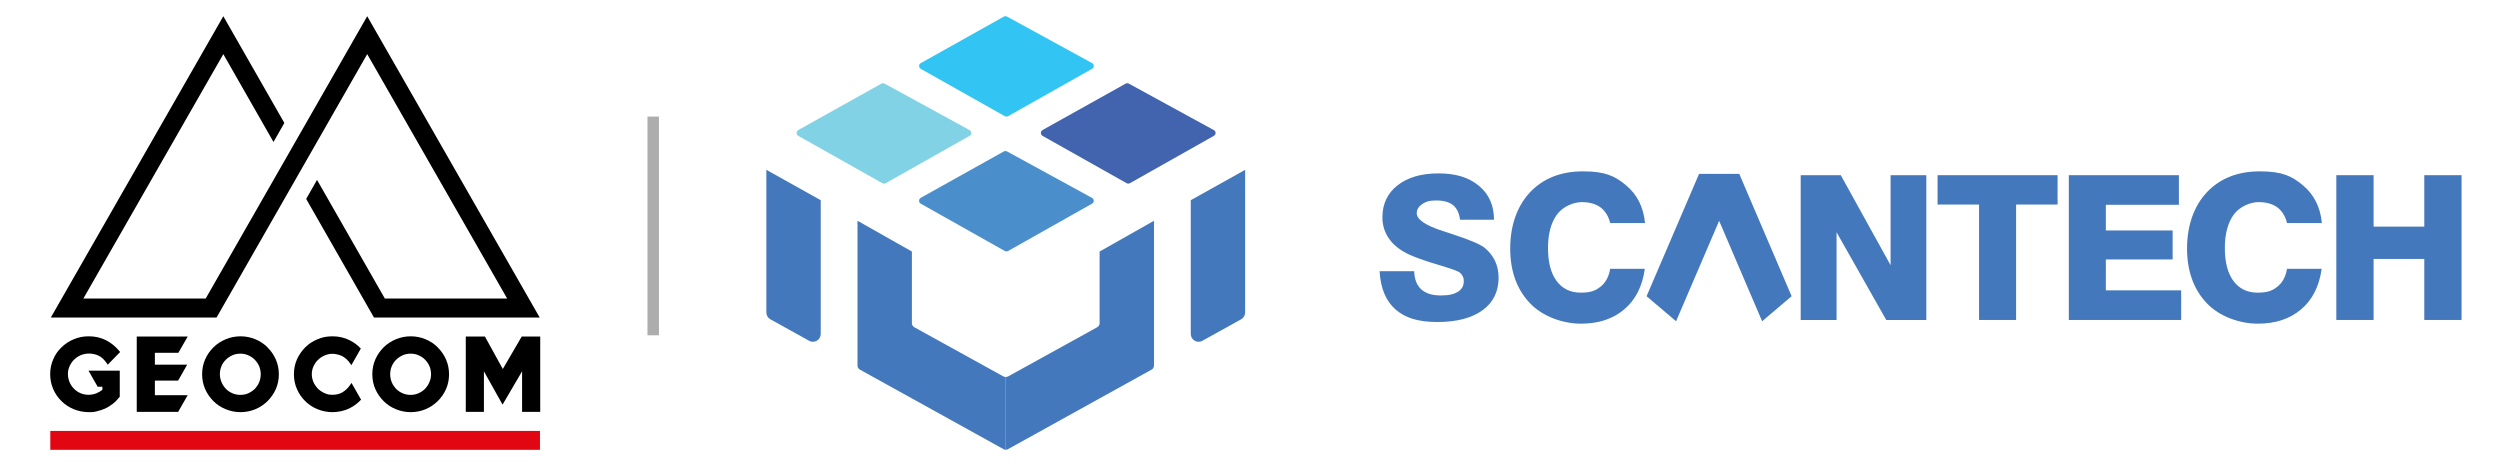
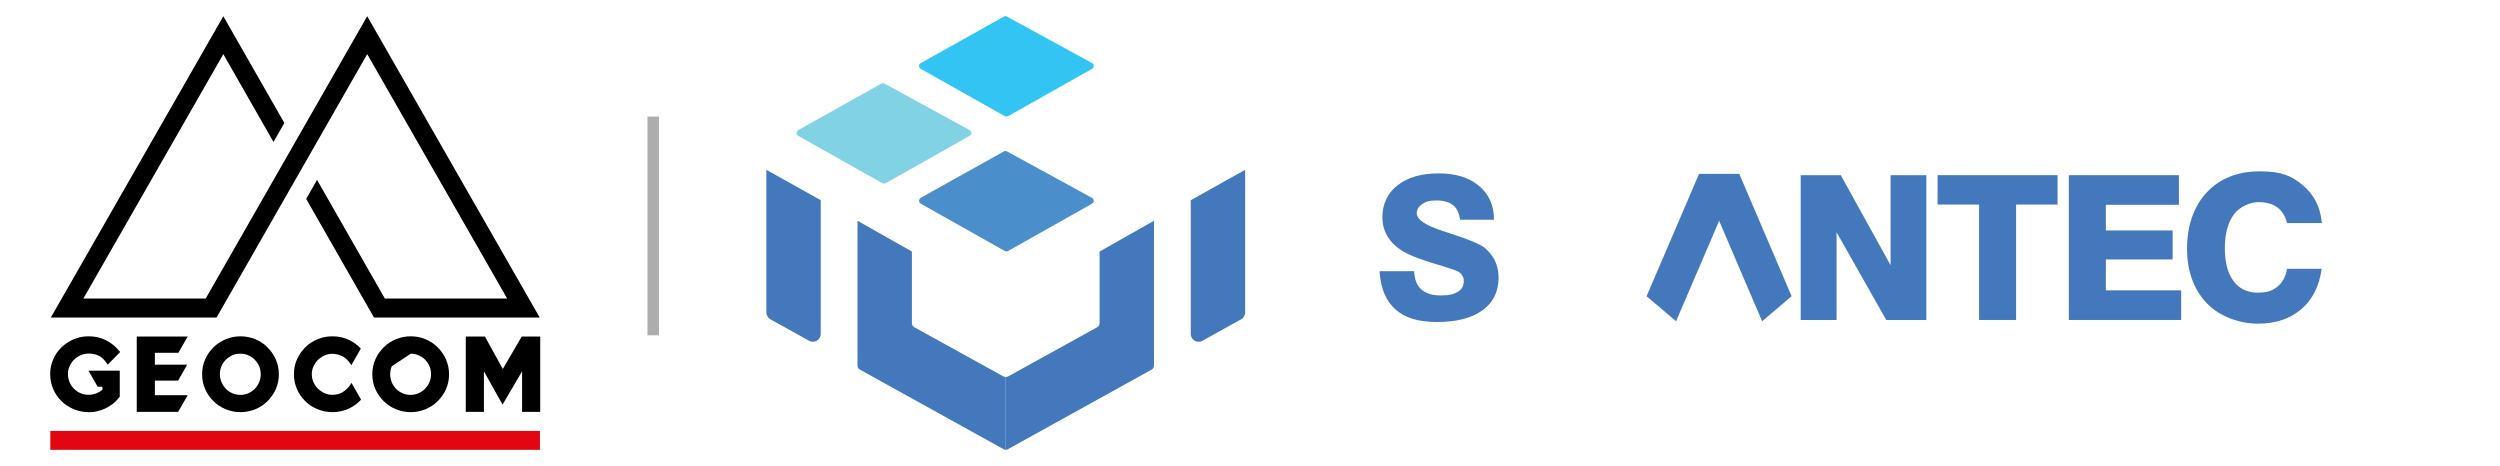
<svg xmlns="http://www.w3.org/2000/svg" id="Layer_1" version="1.1" viewBox="0 0 1958 365.1">
  <defs>
    <style>
      .st0 {
        fill: #81d2e5;
      }

      .st1 {
        fill: #e20613;
      }

      .st2 {
        fill: #4478bc;
      }

      .st3 {
        fill: #32c5f4;
      }

      .st4 {
        fill: #4264af;
      }

      .st5 {
        fill: #adadad;
      }

      .st6 {
        fill: #4a8fcc;
      }
    </style>
  </defs>
  <g id="Capa_1">
    <g>
      <path class="st2" d="M1080.5,212.4h27.1c.2,6.3,2,11,5.5,14.2s8.6,4.8,15.3,4.8,10.2-1,13.3-2.8c3.1-1.9,4.7-4.6,4.7-8s-.4-3.3-1.1-4.7c-.7-1.4-1.8-2.4-3.1-3.1-2-1.1-7.1-2.8-15-5.2-8-2.3-14.7-4.6-20.2-6.8-7.9-3.1-14-7.3-18.1-12.5s-6.2-11.2-6.2-18.1c0-10.5,4-18.9,11.9-25.1,7.9-6.2,18.6-9.3,32.2-9.3s23.8,3.3,31.6,9.8,11.7,15.4,11.7,26.5h-26.6c-.6-5.1-2.4-8.9-5.4-11.4-3-2.4-7.4-3.7-13.1-3.7s-8.2.9-11.1,2.8c-2.8,1.9-4.3,4.3-4.3,7.2,0,4.9,6.8,9.5,20.3,13.9,2.5.8,4.3,1.4,5.6,1.8.2.1.6.2,1.1.4,14,4.5,22.7,8.2,26.2,11,3.5,2.9,6.2,6.3,8.1,10.2,1.8,3.9,2.8,8.3,2.8,13.1,0,11-4.2,19.5-12.6,25.6-8.4,6.1-20.2,9.2-35.4,9.2s-25.2-3.3-32.7-9.8c-7.5-6.6-11.7-16.5-12.5-29.8" />
-       <path class="st2" d="M1288.2,210.7c-1.9,13.6-7.3,24.2-16.1,31.6-8.8,7.5-20.1,11.2-33.9,11.2s-30-5.4-40.1-16.2c-10.2-10.8-15.3-25.1-15.3-42.7s5.2-33,15.5-44c10.3-10.9,24.2-16.4,41.5-16.4s25,3.6,33.7,10.9c8.7,7.2,13.7,17.1,14.9,29.6h-27.3c-1.3-5.4-3.9-9.5-7.6-12.3-3.7-2.7-8.6-4.1-14.7-4.1s-14.5,3.2-19.3,9.6c-4.7,6.4-7.1,15.2-7.1,26.3s2.2,19.7,6.7,25.8,10.8,9.2,18.9,9.2,11.7-1.6,15.7-4.8c3.9-3.2,6.4-7.8,7.4-13.9h27v.2Z" />
      <polygon class="st2" points="1410.3 250.6 1410.3 137.2 1441.7 137.2 1480.7 207.7 1480.7 137.2 1508.7 137.2 1508.7 250.6 1477.3 250.6 1438.4 181.9 1438.4 250.6 1410.3 250.6" />
      <polygon class="st2" points="1550 250.6 1550 160.2 1517.5 160.2 1517.5 137.2 1611.5 137.2 1611.5 160.2 1579 160.2 1579 250.6 1550 250.6" />
      <polygon class="st2" points="1620.3 250.6 1620.3 137.2 1706.5 137.2 1706.5 160.4 1649.3 160.4 1649.3 180.5 1701.6 180.5 1701.6 203.2 1649.3 203.2 1649.3 227.4 1708.3 227.4 1708.3 250.6 1620.3 250.6" />
      <path class="st2" d="M1818.3,210.7c-1.9,13.6-7.3,24.2-16.1,31.6-8.8,7.5-20.1,11.2-33.9,11.2s-30-5.4-40.1-16.2c-10.2-10.8-15.3-25.1-15.3-42.7s5.2-33,15.5-44c10.3-10.9,24.2-16.4,41.5-16.4s25,3.6,33.7,10.9c8.7,7.2,13.7,17.1,14.9,29.6h-27.3c-1.3-5.4-3.9-9.5-7.6-12.3-3.7-2.7-8.6-4.1-14.7-4.1s-14.5,3.2-19.3,9.6c-4.7,6.4-7.1,15.2-7.1,26.3s2.2,19.7,6.7,25.8,10.8,9.2,18.9,9.2,11.7-1.6,15.7-4.8c3.9-3.2,6.4-7.8,7.4-13.9h27v.2Z" />
-       <polygon class="st2" points="1829.8 250.6 1829.8 137.2 1859 137.2 1859 177.5 1898.7 177.5 1898.7 137.2 1927.9 137.2 1927.9 250.6 1898.7 250.6 1898.7 202.8 1859 202.8 1859 250.6 1829.8 250.6" />
      <polygon class="st2" points="1312.7 251.6 1289.6 232 1330.7 136.2 1362.2 136.2 1312.7 251.6" />
      <polygon class="st2" points="1380.1 251.6 1403.2 232 1362.2 136.2 1330.7 136.2 1380.1 251.6" />
      <path class="st0" d="M625.1,101.9l65.2-36.4c.8-.4,1.7-.4,2.5,0l66.6,36.4c1.8,1,1.8,3.5,0,4.5l-65.8,37.1c-.8.4-1.7.4-2.5,0l-65.9-37.1c-1.7-1-1.7-3.5,0-4.5" />
-       <path class="st4" d="M816.4,101.9l65.2-36.4c.8-.4,1.7-.4,2.5,0l66.6,36.4c1.8,1,1.8,3.5,0,4.5l-65.8,37.1c-.8.4-1.7.4-2.5,0l-65.9-37.1c-1.7-1-1.7-3.5,0-4.5" />
      <path class="st3" d="M721,49.5l65.2-36.5c.8-.4,1.7-.4,2.5,0l66.6,36.4c1.8,1,1.8,3.5,0,4.5l-65.8,37.1c-.8.4-1.7.4-2.5,0l-65.9-37.1c-1.7-1-1.7-3.5,0-4.5" />
      <path class="st6" d="M721,155l65.2-36.4c.8-.4,1.7-.4,2.5,0l66.6,36.4c1.8,1,1.8,3.5,0,4.5l-65.8,37.1c-.8.4-1.7.4-2.5,0l-65.9-37.1c-1.7-1-1.7-3.5,0-4.5" />
      <path class="st2" d="M600.2,244.7c0,2.2,1.2,4.3,3.2,5.4l30.3,16.8c4.1,2.3,9.1-.7,9.1-5.4v-104.7l-42.6-23.8s0,111.7,0,111.7Z" />
      <path class="st2" d="M786,294.9l-69.9-38.6c-1.2-.7-1.9-1.9-1.9-3.2v-56.1l-42.6-24.1v113.4c0,1.3.7,2.6,1.9,3.2l112.5,62.3c.5.3,1.1.5,1.7.5v-57c-.5,0-1.1-.1-1.7-.5" />
      <path class="st2" d="M975.2,244.7c0,2.2-1.2,4.3-3.2,5.4l-30.3,16.8c-4.1,2.3-9.1-.7-9.1-5.4v-104.7l42.6-23.8v111.7Z" />
      <path class="st2" d="M789.4,294.9l69.9-38.6c1.2-.7,1.9-1.9,1.9-3.2v-56.1l42.6-24.1v113.4c0,1.3-.7,2.6-1.9,3.2l-112.5,62.3c-.5.3-1.1.5-1.7.5v-57c.5,0,1.1-.1,1.7-.5" />
    </g>
  </g>
  <g>
    <polygon points="287.6 12.7 161.1 233.8 65.3 233.8 174.9 42.4 214.2 111.2 222.7 96.3 174.9 12.7 39.8 248.7 169.6 248.7 287.6 42.4 397.2 233.8 301.4 233.8 248.3 140.9 239.8 155.8 292.9 248.7 422.7 248.7 287.6 12.7" />
    <g>
      <rect class="st1" x="39.4" y="337.5" width="383.5" height="14.8" />
      <g>
        <path d="M188.3,277c2.2,0,4.3.4,6.2,1.3,2,.9,3.7,2,5.1,3.5,1.4,1.5,2.6,3.2,3.4,5.1.8,1.9,1.2,4,1.2,6.2s-.4,4.2-1.2,6.2c-.8,2-2,3.7-3.4,5.2-1.5,1.5-3.2,2.6-5.1,3.5-3.9,1.7-8.6,1.7-12.5,0-2-.9-3.7-2-5.1-3.5-1.4-1.5-2.6-3.2-3.4-5.2-.8-1.9-1.3-4-1.3-6.2s.4-4.3,1.2-6.2c.8-1.9,2-3.7,3.4-5.1,1.5-1.5,3.2-2.6,5.1-3.5,1.9-.9,4-1.3,6.3-1.3M209.5,272c-2.7-2.7-5.9-4.8-9.5-6.3-3.6-1.5-7.5-2.3-11.6-2.3s-8,.8-11.6,2.3c-3.6,1.5-6.9,3.6-9.6,6.3-2.7,2.7-4.9,5.8-6.5,9.4-1.6,3.6-2.4,7.6-2.4,11.7s.8,8.1,2.4,11.7c1.6,3.6,3.8,6.7,6.5,9.4,2.7,2.7,5.9,4.8,9.6,6.3,3.6,1.5,7.6,2.3,11.6,2.3s8-.8,11.6-2.3c3.6-1.5,6.8-3.7,9.5-6.3,2.7-2.7,4.9-5.8,6.5-9.4,1.6-3.6,2.4-7.5,2.4-11.6s-.8-8.1-2.4-11.7c-1.6-3.6-3.8-6.8-6.5-9.4" />
-         <path d="M321.7,277c2.2,0,4.3.4,6.2,1.3,2,.9,3.7,2,5.1,3.5,1.4,1.5,2.6,3.2,3.4,5.1.8,1.9,1.2,4,1.2,6.2s-.4,4.2-1.3,6.2c-.8,2-2,3.7-3.4,5.2-1.4,1.5-3.2,2.6-5.1,3.5-3.9,1.7-8.6,1.7-12.5,0-2-.9-3.7-2-5.1-3.5-1.4-1.5-2.6-3.2-3.4-5.2-.8-1.9-1.2-4-1.2-6.2s.4-4.3,1.2-6.2c.8-1.9,2-3.7,3.4-5.1,1.5-1.5,3.2-2.6,5.1-3.5,1.9-.9,4-1.3,6.3-1.3M342.8,272c-2.7-2.7-5.9-4.8-9.5-6.3-3.6-1.5-7.5-2.3-11.6-2.3s-8,.8-11.6,2.3c-3.6,1.5-6.9,3.6-9.6,6.3-2.7,2.7-4.9,5.8-6.5,9.4-1.6,3.6-2.4,7.6-2.4,11.7s.8,8.1,2.4,11.7c1.6,3.6,3.8,6.7,6.5,9.4,2.7,2.7,5.9,4.8,9.6,6.3,3.6,1.5,7.6,2.3,11.6,2.3s8-.8,11.6-2.3c3.6-1.5,6.8-3.7,9.5-6.3,2.7-2.7,4.9-5.8,6.5-9.4,1.6-3.6,2.4-7.5,2.4-11.6s-.8-8.1-2.4-11.7c-1.6-3.6-3.8-6.8-6.5-9.4" />
+         <path d="M321.7,277c2.2,0,4.3.4,6.2,1.3,2,.9,3.7,2,5.1,3.5,1.4,1.5,2.6,3.2,3.4,5.1.8,1.9,1.2,4,1.2,6.2s-.4,4.2-1.3,6.2c-.8,2-2,3.7-3.4,5.2-1.4,1.5-3.2,2.6-5.1,3.5-3.9,1.7-8.6,1.7-12.5,0-2-.9-3.7-2-5.1-3.5-1.4-1.5-2.6-3.2-3.4-5.2-.8-1.9-1.2-4-1.2-6.2s.4-4.3,1.2-6.2M342.8,272c-2.7-2.7-5.9-4.8-9.5-6.3-3.6-1.5-7.5-2.3-11.6-2.3s-8,.8-11.6,2.3c-3.6,1.5-6.9,3.6-9.6,6.3-2.7,2.7-4.9,5.8-6.5,9.4-1.6,3.6-2.4,7.6-2.4,11.7s.8,8.1,2.4,11.7c1.6,3.6,3.8,6.7,6.5,9.4,2.7,2.7,5.9,4.8,9.6,6.3,3.6,1.5,7.6,2.3,11.6,2.3s8-.8,11.6-2.3c3.6-1.5,6.8-3.7,9.5-6.3,2.7-2.7,4.9-5.8,6.5-9.4,1.6-3.6,2.4-7.5,2.4-11.6s-.8-8.1-2.4-11.7c-1.6-3.6-3.8-6.8-6.5-9.4" />
      </g>
      <polygon points="408.6 263.6 393.8 289 379.8 263.6 364.8 263.6 364.8 322.6 379 322.6 379 290.8 393.6 316.9 408.9 290.8 408.9 322.6 423.1 322.6 423.1 263.6 408.6 263.6" />
      <polygon points="121.3 309.5 121.3 298.1 139.5 298.1 146.6 285.6 121.3 285.6 121.3 276.3 139.7 276.3 147 263.6 107.1 263.6 107.1 322.6 139.5 322.6 147 309.5 121.3 309.5" />
      <path d="M275.3,299.9l-1.3,1.9c-1.5,2.2-3.5,4-5.7,5.4-2.2,1.3-4.8,2-7.8,2s-4.3-.4-6.3-1.3c-2-.9-3.7-2-5.2-3.5-1.5-1.5-2.6-3.2-3.5-5.1-.8-1.9-1.3-4-1.3-6.1s.4-4.3,1.3-6.2c.9-1.9,2-3.7,3.5-5.1,1.5-1.5,3.2-2.6,5.2-3.5,2-.9,4.1-1.3,6.3-1.3s5.3.7,7.7,1.9c2.3,1.3,4.3,3.1,5.7,5.2l1.3,1.8,7.4-13c-2.4-2.6-5.3-4.8-8.7-6.5-4-2-8.5-3.1-13.4-3.1s-8.1.8-11.8,2.3c-3.7,1.5-6.9,3.6-9.6,6.3-2.7,2.7-4.9,5.9-6.5,9.4-1.6,3.6-2.4,7.5-2.4,11.7s.8,8.1,2.4,11.7c1.6,3.6,3.7,6.7,6.5,9.4,2.7,2.7,5.9,4.8,9.6,6.3,3.7,1.5,7.6,2.3,11.8,2.3s9.3-1,13.4-3.1c3.4-1.7,6.4-4,8.9-6.7l-7.5-13.1h0Z" />
      <path d="M76.5,302.9h3.7v2.4c-1.4,1.1-2.9,2-4.6,2.7-3.9,1.6-8.6,1.6-12.4,0-2-.8-3.7-2-5.2-3.5-1.5-1.5-2.7-3.2-3.5-5.2-.8-1.9-1.3-4-1.3-6.3s.4-4.3,1.3-6.2c.9-1.9,2-3.7,3.5-5.1,1.5-1.5,3.2-2.6,5.2-3.5,2-.8,4.1-1.3,6.4-1.3s5.3.5,7.5,1.6c2.2,1,4.2,2.8,6,5.3l1.3,1.8,9.7-9.9-1.1-1.3c-2.8-3.3-6.2-6-10.1-8-4-2-8.5-3-13.3-3s-8.1.8-11.8,2.3c-3.7,1.5-6.9,3.7-9.6,6.3-2.8,2.7-5,5.8-6.5,9.4-1.6,3.6-2.4,7.5-2.4,11.6s.8,8.1,2.4,11.8c1.6,3.6,3.8,6.8,6.5,9.4,2.7,2.7,6,4.8,9.6,6.3,3.7,1.5,7.6,2.3,11.8,2.3s4.3-.2,6.4-.7c2.1-.5,4.3-1.2,6.3-2.1,2-.9,4-2.2,5.9-3.6,1.9-1.4,3.6-3.2,5.2-5.2l.4-.5v-20.4h-24.5l7.2,12.6Z" />
    </g>
  </g>
  <rect class="st5" x="507.1" y="91.3" width="9" height="171.3" />
</svg>